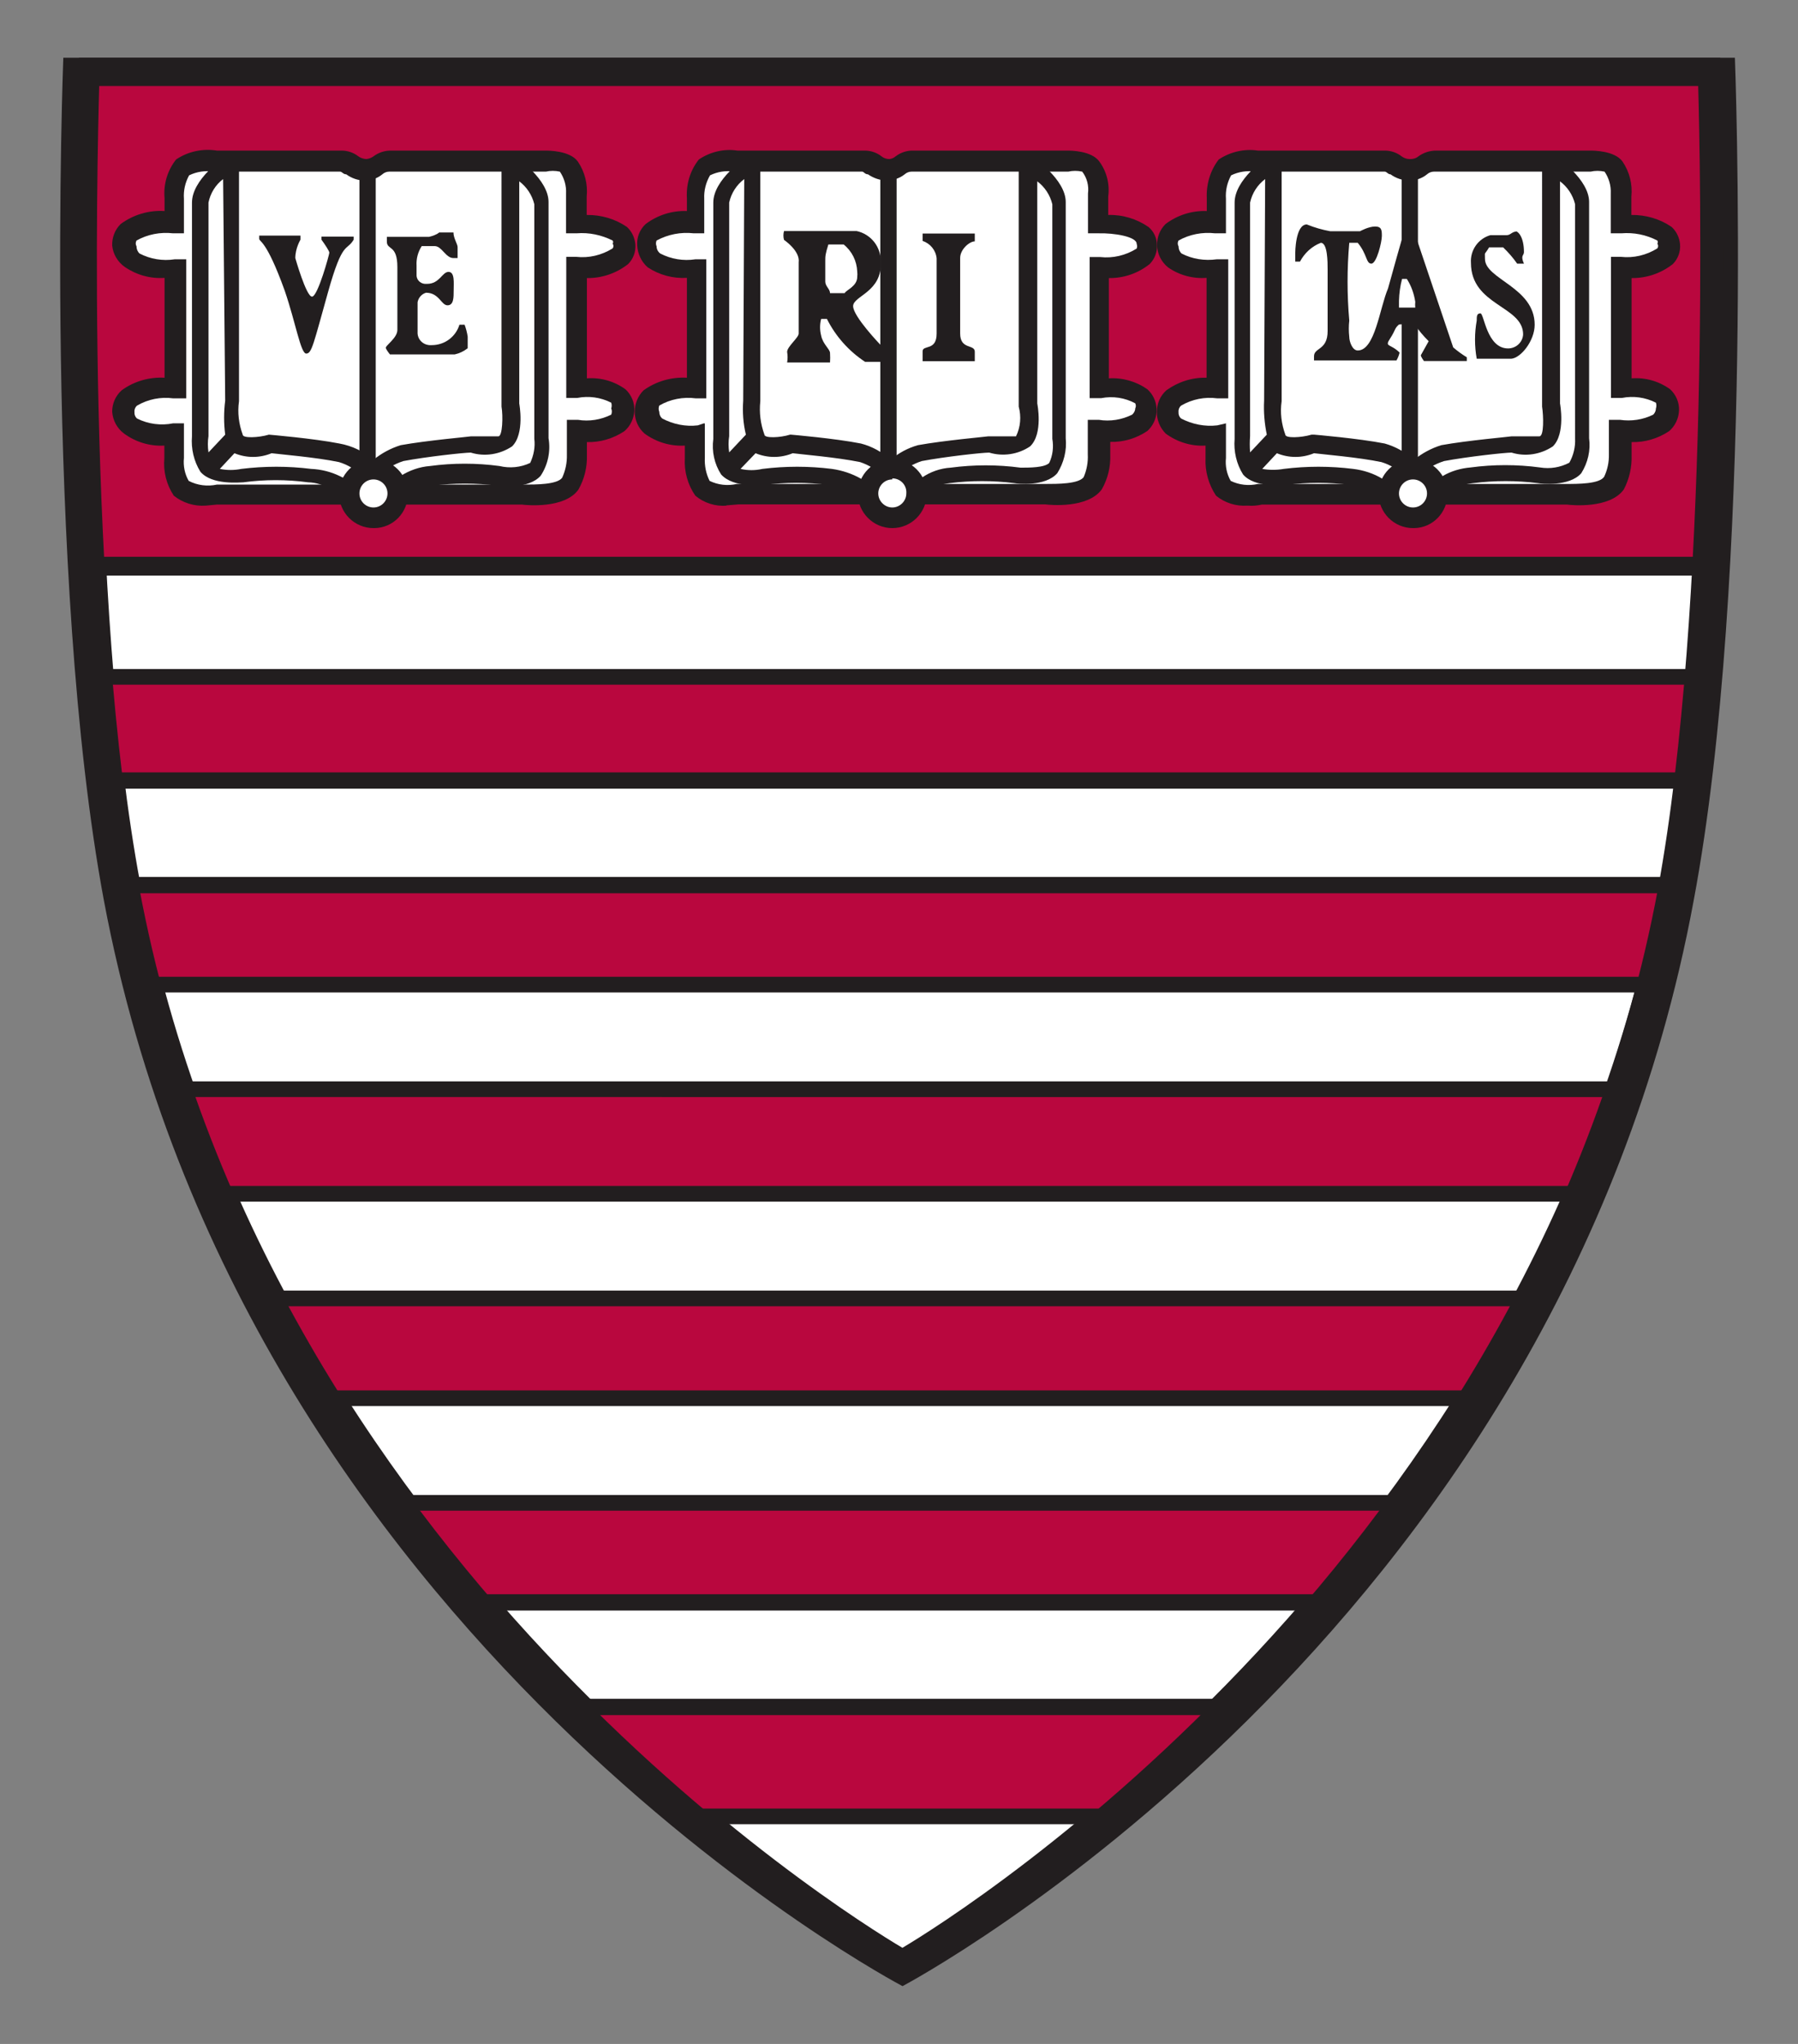
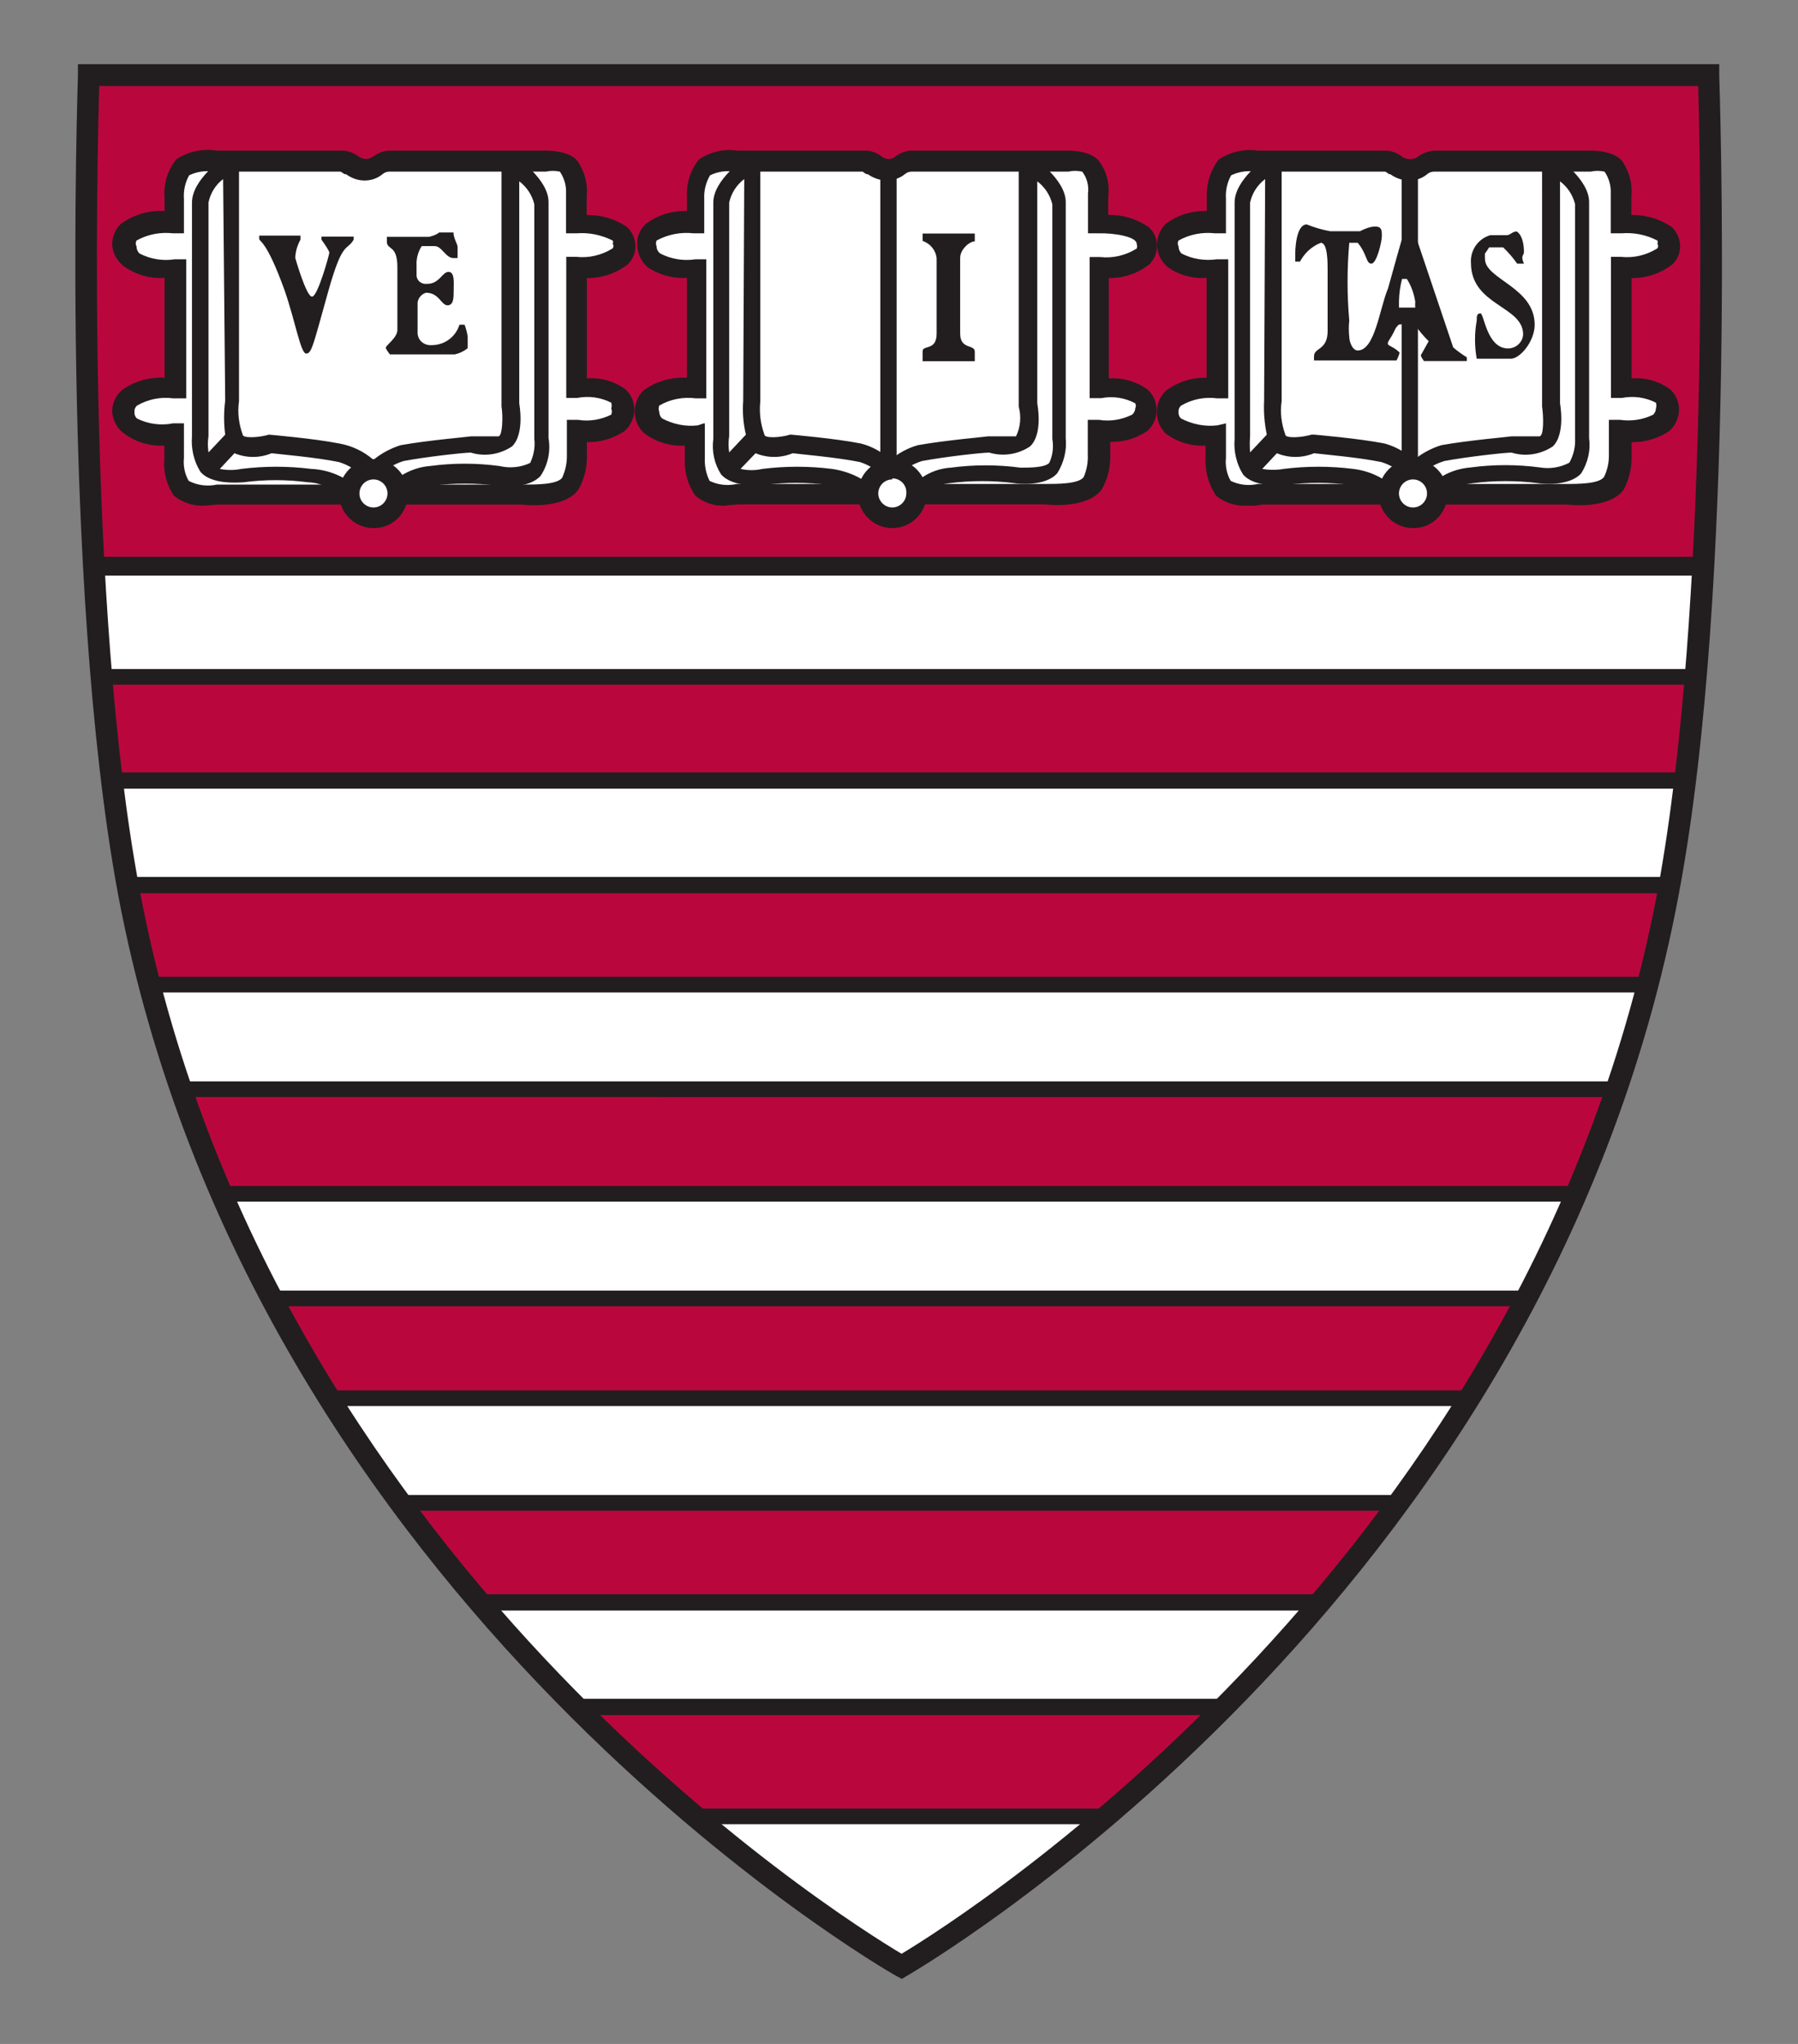
<svg xmlns="http://www.w3.org/2000/svg" id="Layer_1" viewBox="0 0 87.19 99.08">
  <rect x="0" y="0" width="87.19" height="99.08" fill="#808080" stroke="none" />
  <defs>
    <style>.cls-1,.cls-2{fill:#fff;}.cls-3,.cls-4{fill:#221e1f;}.cls-4,.cls-5,.cls-2{fill-rule:evenodd;}.cls-5{fill:#b9073e;}</style>
  </defs>
-   <path class="cls-4" d="M43.77,96.28S11.78,79.53,5.04,43.66C2.1,27.91,3.07,2.8,3.07,2.8H84.13s.96,25.1-2,40.86c-6.64,35.87-38.35,52.61-38.35,52.61" />
  <path class="cls-2" d="M43.72,95.32S12.74,77.91,6.23,43.18C3.4,27.93,4.31,3.64,4.31,3.64H82.84s.94,24.29-1.93,39.54c-6.48,34.73-37.19,52.13-37.19,52.13" />
  <path class="cls-2" d="M43.75,95.06S12.79,77.66,6.28,42.93C3.42,27.68,4.36,3.36,4.36,3.36H82.89s.91,24.32-1.95,39.57c-6.48,34.73-37.19,52.13-37.19,52.13" />
-   <path class="cls-3" d="M43.75,95.67l-.3-.15c-.3-.18-31.26-17.93-37.74-52.49C2.91,27.88,3.83,3.59,3.83,3.36v-.56H83.42v.51c0,.23,.91,24.52-1.93,39.67-6.48,34.6-37.16,52.36-37.49,52.54l-.25,.15ZM4.87,3.89c0,3.57-.66,25.13,1.93,38.93,6.08,32.4,33.97,49.83,36.96,51.6,2.99-1.77,30.63-19.23,36.71-51.6,2.53-13.81,2.05-35.46,1.93-38.93H4.87Z" />
  <polygon class="cls-5" points="27.97 82.83 59.3 82.78 55.81 86.22 53.53 88.1 33.82 88.12 31.29 85.84 27.97 82.83" />
  <polygon class="cls-5" points="19.51 72.9 67.81 72.9 65.71 75.86 64.01 77.71 23.46 77.76 21.53 75.58 19.51 72.9" />
  <polygon class="cls-5" points="13.48 63.04 73.89 63.04 71.11 67.86 16.24 67.86 14.54 65.32 13.48 63.04" />
  <polygon class="cls-5" points="6.33 43.03 6.82 45.67 7.42 47.84 80.05 47.82 80.53 45.41 81.01 42.98 6.33 43.03" />
  <polygon class="cls-5" points="4.23 3.77 82.94 3.77 82.66 15.57 82.61 27.25 4.61 27.22 4.36 22.59 4.18 13.55 4.23 3.77" />
  <polygon class="cls-5" points="8.99 52.88 10.64 57.9 76.38 57.88 78.35 52.88 8.99 52.88" />
  <polygon class="cls-5" points="5.04 32.67 82.33 32.67 82.15 35.28 81.8 37.94 5.6 37.89 5.12 34.7 5.04 32.67" />
  <path class="cls-3" d="M43.72,95.92l-.28-.15c-.3-.15-31.23-17.91-37.72-52.44C2.91,28.14,3.78,3.87,3.78,3.62v-.51H83.37v.51c0,.25,.89,24.55-1.95,39.67-6.43,34.58-37.14,52.31-37.44,52.49l-.25,.15ZM4.81,4.17c-.1,3.7-.63,25.13,1.95,38.91,6.08,32.4,33.94,49.83,36.96,51.63,2.99-1.8,30.63-19.23,36.68-51.63,2.53-13.78,2.05-35.34,1.95-38.91H4.81Z" />
  <path class="cls-3" d="M53.73,88.43h-20.27v-.76h20.27v.76Zm5.65-5.29H27.94v-.79h31.44v.79Zm4.71-5.07H23.31v-.79h40.78v.79Zm3.67-4.84H19.38v-.76h48.38v.76Zm3.34-5.07H16.14v-.76h54.97v.76Zm2.89-4.84H13.2v-.76h60.8v.76Zm2.53-5.07H10.51v-.76H76.38l.15,.76Zm1.98-5.07H8.89v-.76H78.4l.1,.76Zm1.39-5.07H7.2v-.76H79.8l.1,.76Zm1.17-4.81H6.01v-.79H80.96l.1,.79Zm.79-5.07H5.27v-.79H81.75l.1,.79Zm.38-5.04H4.97v-.76H82.23v.76Zm.25-5.29H4.56v-.91H82.48v.91Zm-56.92-5.07l-1.32-1.52,.58-.51,1.32,1.52-.58,.51Z" />
  <rect class="cls-1" x="9.9" y="21.41" width="1.99" height=".79" transform="translate(-12.53 15.07) rotate(-47.42)" />
  <path class="cls-2" d="M8.44,9.57s0-1.09,.41-1.49c.47-.22,1-.29,1.52-.2h6.21c.51,0,.63,.43,1.22,.43s.66-.43,1.19-.43h7.47s.91,0,1.17,.3c.28,.38,.4,.85,.35,1.32v1.44s2.31,0,2.36,.96-2.36,1.04-2.36,1.04v5.93s2.36-.3,2.28,1.01-2.28,1.04-2.28,1.04v1.14c.02,.48-.09,.96-.3,1.39-.53,.73-2.31,.53-2.31,.53H10.51s-1.27,.2-1.75-.3-.35-1.44-.35-1.44v-1.14s-2.53,.25-2.53-1.14,2.53-1.17,2.53-1.17v-5.85s-2.36,.3-2.53-1.09,2.53-1.14,2.53-1.14l.03-1.14Z" />
  <path class="cls-3" d="M9.98,24.51c-.56,.04-1.11-.13-1.55-.48-.36-.54-.52-1.18-.46-1.82v-.61c-.7,.04-1.39-.17-1.95-.58-.34-.25-.55-.64-.58-1.06,0-.4,.16-.77,.46-1.04,.6-.44,1.34-.65,2.08-.61v-4.84c-.68,.05-1.36-.14-1.93-.53-.34-.24-.57-.62-.61-1.04-.01-.39,.13-.76,.41-1.04,.61-.45,1.37-.68,2.13-.63v-.63c-.06-.67,.14-1.34,.56-1.87,.58-.39,1.29-.54,1.98-.43h6.05c.29,0,.58,.1,.81,.28,.11,.08,.24,.12,.38,.13,.13-.01,.25-.06,.35-.13,.24-.18,.53-.28,.84-.28h7.5c.15,0,1.19,0,1.57,.53,.34,.5,.49,1.1,.43,1.7v.89c.7-.01,1.38,.19,1.95,.58,.24,.22,.38,.52,.41,.84,.03,.36-.1,.71-.35,.96-.57,.45-1.28,.69-2,.68v4.86c.67-.05,1.33,.14,1.87,.53,.29,.27,.45,.65,.43,1.04-.02,.38-.19,.74-.48,.99-.54,.36-1.18,.55-1.82,.53v.63c.02,.58-.12,1.16-.41,1.67-.66,.94-2.53,.76-2.74,.73H10.51l-.53,.05Zm-1.06-3.98v1.67c-.04,.39,.04,.78,.23,1.11,.42,.22,.91,.28,1.37,.18h14.84c.66,0,1.65,0,1.9-.33,.16-.35,.24-.73,.23-1.11v-1.7h.53c.55,.09,1.12,0,1.62-.25,.04-.1,.04-.21,0-.3,.03-.09,.03-.19,0-.28-.51-.26-1.09-.34-1.65-.23h-.53v-6.84h.48c.62,.07,1.24-.08,1.77-.41,.05-.07,.05-.16,0-.23,.03-.05,.03-.1,0-.15-.54-.27-1.14-.4-1.75-.35h-.51v-1.93c.02-.38-.09-.75-.3-1.06-.23-.05-.46-.05-.68,0h-7.6c-.12,0-.24,.05-.33,.13-.24,.2-.55,.3-.86,.3h0c-.32,0-.63-.11-.89-.3-.15,0-.2-.13-.3-.13h-6.13c-.41-.06-.82,0-1.19,.18-.19,.35-.28,.74-.25,1.14v1.67h-.53c-.61-.07-1.24,.05-1.77,.35-.05,.09-.05,.19,0,.28,0,.13,.05,.26,.15,.35,.52,.27,1.12,.37,1.7,.28h.56v6.74h-.63c-.61-.08-1.22,.04-1.75,.35-.09,.07-.14,.19-.13,.3-.01,.12,.03,.25,.13,.33,.54,.27,1.16,.35,1.75,.23h.53Z" />
-   <rect class="cls-3" x="17.43" y="8.28" width=".79" height="14.41" />
  <path class="cls-2" d="M18.11,22.72c.66-.01,1.2,.51,1.22,1.17,.01,.66-.51,1.2-1.17,1.22-.66,.01-1.2-.51-1.22-1.17,0-.02,0-.03,0-.05,.01-.64,.53-1.15,1.17-1.17" />
  <path class="cls-3" d="M18.11,25.6c-.92,0-1.67-.75-1.67-1.67s.75-1.67,1.67-1.67,1.67,.75,1.67,1.67h0c.01,.91-.71,1.66-1.62,1.67-.02,0-.03,0-.05,0Zm0-2.36c-.38,0-.68,.31-.68,.68,0,.38,.31,.68,.68,.68h0c.38,0,.68-.31,.68-.68,0-.38-.31-.68-.68-.68h0Z" />
  <path class="cls-3" d="M19.3,24.08l-.28-.73c.14-.08,.28-.17,.41-.28,.43-.27,.91-.44,1.42-.48,1.12-.15,2.25-.15,3.37,0,.5,.12,1.03,.07,1.49-.15,.17-.36,.25-.77,.2-1.17V9.9c-.11-.45-.37-.84-.73-1.11v10.77s.28,1.47-.35,2.08c-.59,.39-1.32,.51-2,.3-.33,0-2.15,.2-3.27,.41-.46,.15-.87,.4-1.22,.73l-.41-.51-.35,.51c-.32-.31-.71-.55-1.14-.68-1.09-.23-2.89-.38-3.27-.43-.58,.24-1.22,.24-1.8,0l-.71,.76c.34,.07,.7,.07,1.04,0,1.13-.14,2.27-.14,3.39,0,.48,.02,.96,.14,1.39,.35l.41,.2-.28,.73c-.2-.07-.38-.17-.56-.28-.33-.22-.72-.34-1.11-.35-1.04-.14-2.1-.14-3.14,0-.15,0-1.52,.15-2.08-.51-.32-.51-.46-1.12-.41-1.72V9.82c0-1.11,1.49-2.15,1.67-2.25l.23,.3h.38v11.58c-.08,.55-.01,1.1,.18,1.62,0,.18,.76,.15,1.27,0h0s2.15,.18,3.42,.43c.61,.11,1.18,.38,1.65,.79,.39-.32,.84-.56,1.32-.71,1.27-.23,3.34-.41,3.42-.43h1.32c.2,0,.23-.99,.15-1.44V7.87h.41l.2-.33c.18,.13,1.67,1.17,1.67,2.25v11.45c.11,.63-.03,1.29-.38,1.82-.58,.66-1.95,.51-2.1,.48-1.04-.13-2.1-.13-3.14,0-.39,.04-.77,.16-1.11,.35-.18,.08-.37,.14-.56,.18ZM10.82,8.68c-.37,.28-.62,.69-.71,1.14v11.32c-.04,.26-.04,.52,0,.79l.81-.86c-.07-.55-.07-1.1,0-1.65l-.1-10.74Z" />
  <path class="cls-2" d="M33.69,9.57s0-1.09,.43-1.49,1.49-.3,1.49-.3h6.23c.48,0,.61,.43,1.19,.43s.66-.33,1.22-.33h7.47s.89,0,1.14,.3c.28,.38,.4,.85,.35,1.32v1.44s2.31,0,2.36,.96-2.36,1.17-2.36,1.17v5.8s2.36-.3,2.31,1.01-2.31,1.04-2.31,1.04v1.14c.02,.48-.09,.96-.3,1.39-.53,.73-2.28,.53-2.28,.53h-14.79s-1.24,.2-1.75-.3c-.26-.43-.38-.94-.35-1.44v-1.14s-2.53,.25-2.53-1.14,2.53-1.17,2.53-1.17v-5.85s-2.33,.3-2.53-1.09,2.53-1.14,2.53-1.14l-.05-1.14Z" />
  <path class="cls-3" d="M35.24,24.51c-.55,.05-1.1-.13-1.52-.48-.37-.53-.55-1.18-.51-1.82v-.61c-.7,.04-1.39-.17-1.95-.58-.31-.27-.48-.66-.48-1.06,0-.39,.15-.76,.43-1.04,.61-.44,1.35-.65,2.1-.61v-4.84c-.67,.04-1.34-.14-1.9-.51-.31-.27-.49-.66-.51-1.06-.03-.39,.12-.77,.41-1.04,.57-.43,1.28-.66,2-.63v-.63c-.04-.68,.16-1.34,.58-1.87,.55-.37,1.22-.53,1.87-.43h6.18c.29,0,.58,.1,.81,.28,.11,.09,.24,.13,.38,.13,.11-.01,.22-.06,.3-.13,.25-.19,.55-.29,.86-.28h7.47c.15,0,1.17,0,1.55,.53,.36,.49,.51,1.1,.43,1.7v.89c.7-.02,1.38,.19,1.95,.58,.25,.21,.4,.51,.41,.84,.03,.36-.1,.71-.35,.96-.56,.45-1.26,.69-1.98,.68v4.86c.67-.04,1.33,.15,1.87,.53,.56,.51,.6,1.37,.09,1.93-.03,.03-.06,.06-.09,.09-.53,.36-1.16,.55-1.8,.53v.63c.02,.58-.12,1.16-.41,1.67-.68,.94-2.53,.76-2.74,.73h-14.87l-.61,.05Zm-1.06-3.98v1.67c-.02,.38,.06,.77,.23,1.11,.41,.2,.87,.25,1.32,.15h14.92c.66,0,1.65,0,1.9-.33,.15-.35,.22-.73,.2-1.11v-1.67h.53c.55,.09,1.12,0,1.62-.25,.09-.08,.15-.19,.15-.3,.04-.08,.04-.17,0-.25-.5-.27-1.08-.36-1.65-.25h-.56v-6.84h.51c.62,.07,1.24-.08,1.77-.41,.03-.07,.03-.15,0-.23,0-.35-1.09-.53-1.85-.51h-.51v-1.93c.05-.38-.05-.76-.28-1.06-.23-.05-.46-.05-.68,0h-7.6c-.12,0-.24,.05-.33,.13-.25,.2-.57,.3-.89,.3h0c-.32-.01-.63-.12-.89-.3-.15,0-.2-.13-.28-.13h-6.21c-.4-.06-.8,0-1.17,.18-.2,.35-.3,.74-.28,1.14v1.67h-.51c-.62-.07-1.25,.05-1.8,.35-.04,.09-.04,.19,0,.28,0,.14,.07,.27,.18,.35,.52,.27,1.12,.37,1.7,.28h.53v6.74h-.51c-.61-.08-1.24,.04-1.77,.35-.04,.1-.04,.21,0,.3,0,.13,.05,.25,.15,.33,.53,.28,1.13,.4,1.72,.33l.3-.1Z" />
  <rect class="cls-3" x="42.69" y="8.28" width=".79" height="14.41" />
  <path class="cls-2" d="M43.27,22.72c.65,.1,1.1,.7,1,1.35-.08,.52-.48,.93-1,1-.65,.1-1.26-.35-1.35-1-.1-.65,.35-1.26,1-1.35,.11-.02,.23-.02,.35,0" />
  <path class="cls-3" d="M43.27,25.6c-.92,0-1.67-.75-1.67-1.67s.75-1.67,1.67-1.67,1.67,.75,1.67,1.67h0c0,.92-.75,1.67-1.67,1.67Zm0-2.36c-.38,0-.68,.31-.68,.68s.31,.68,.68,.68,.68-.31,.68-.68c.03-.38-.25-.7-.63-.73-.02,0-.04,0-.05,0v.05Z" />
  <path class="cls-3" d="M44.58,24.08l-.28-.73c.2,0,.28-.15,.41-.2,.41-.28,.89-.45,1.39-.48,1.13-.15,2.27-.15,3.39,0,.43,0,1.17,0,1.39-.23,.17-.36,.22-.77,.15-1.17V9.9c-.11-.45-.37-.84-.73-1.11v10.77s.3,1.47-.35,2.08c-.58,.39-1.31,.5-1.98,.3-.35,0-2.15,.2-3.27,.41-.43,.14-.82,.37-1.14,.68l-.38-.46-.33,.51c-.33-.3-.72-.54-1.14-.68-1.11-.23-2.91-.38-3.27-.43-.58,.24-1.22,.24-1.8,0l-.73,.76c.35,.08,.71,.08,1.06,0,1.12-.14,2.25-.14,3.37,0,.5,.07,.98,.23,1.42,.48l.41,.2-.28,.73c-.2-.07-.38-.17-.56-.28-.34-.22-.74-.34-1.14-.35-1.04-.14-2.1-.14-3.14,0-.15,0-1.49,.15-2.08-.51-.33-.51-.46-1.12-.38-1.72V9.82c0-1.11,1.52-2.15,1.7-2.25l.2,.3h.38v11.58c-.06,.55,.01,1.1,.2,1.62,0,.18,.76,.15,1.24,0h.05s2.13,.18,3.39,.43c.54,.14,1.03,.41,1.44,.79,.38-.33,.83-.57,1.32-.71,1.27-.23,3.32-.41,3.42-.43h1.34c.22-.45,.26-.96,.13-1.44V7.87h.38l.23-.33c.15,.13,1.67,1.17,1.67,2.25v11.45c.06,.59-.09,1.19-.41,1.7-.58,.66-1.93,.51-2.08,.48-1.04-.13-2.1-.13-3.14,0-.4,.05-.78,.17-1.14,.35-.11,.11-.23,.21-.35,.3Zm-8.49-15.4c-.37,.28-.63,.68-.73,1.14v11.32c-.04,.26-.04,.52,0,.79l.81-.86c-.13-.54-.17-1.09-.13-1.65l.05-10.74Z" />
  <path class="cls-2" d="M58.97,9.57s0-1.09,.41-1.49c.46-.26,.99-.36,1.52-.3h6.21c.51,0,.63,.43,1.22,.43s.66-.43,1.19-.43h7.47s.91,0,1.14,.3c.29,.37,.43,.85,.38,1.32v1.44s2.28,0,2.36,.96-2.36,1.17-2.36,1.17v5.9s2.36-.3,2.28,1.01-2.28,1.04-2.28,1.04v1.14c.02,.48-.09,.96-.3,1.39-.53,.73-2.31,.53-2.31,.53h-14.72s-1.27,.2-1.75-.3-.35-1.44-.35-1.44v-1.14s-2.53,.25-2.53-1.14,2.53-1.17,2.53-1.17v-5.85s-2.36,.3-2.53-1.09,2.53-1.14,2.53-1.14l-.1-1.14Z" />
  <path class="cls-3" d="M60.49,24.51c-.55,.04-1.09-.13-1.52-.48-.36-.54-.54-1.18-.51-1.82v-.61c-.69,.04-1.37-.17-1.93-.58-.28-.28-.44-.67-.43-1.06,0-.4,.16-.77,.46-1.04,.57-.41,1.25-.63,1.95-.61v-4.84c-.66,.05-1.33-.13-1.87-.51-.32-.26-.52-.65-.53-1.06-.01-.39,.13-.76,.41-1.04,.57-.43,1.28-.66,2-.63v-.63c-.03-.67,.17-1.34,.58-1.87,.56-.37,1.24-.53,1.9-.43h6.16c.29,0,.58,.1,.81,.28,.11,.08,.24,.13,.38,.13,.15,.01,.31-.03,.43-.13,.25-.18,.55-.28,.86-.28h7.47c.15,0,1.19,0,1.57,.53,.34,.5,.49,1.1,.43,1.7v.89c.7-.01,1.38,.19,1.95,.58,.24,.22,.38,.52,.41,.84,.03,.36-.1,.71-.35,.96-.57,.45-1.28,.69-2,.68v4.86c.67-.05,1.33,.14,1.87,.53,.29,.27,.45,.65,.43,1.04-.02,.38-.19,.74-.48,.99-.54,.36-1.18,.55-1.82,.53v.63c.02,.58-.11,1.16-.38,1.67-.68,.94-2.53,.76-2.76,.73h-14.79c-.22,.05-.45,.07-.68,.05Zm-1.04-3.98v1.67c-.04,.39,.04,.78,.23,1.11,.41,.2,.87,.25,1.32,.15h14.89c.66,0,1.67,0,1.9-.35,.16-.34,.24-.71,.23-1.09v-1.67h.53c.55,.08,1.12,0,1.62-.25,.08-.08,.13-.19,.13-.3,.03-.09,.03-.19,0-.28-.51-.26-1.09-.34-1.65-.23h-.53v-6.84h.48c.62,.07,1.24-.08,1.77-.41,.05-.07,.05-.16,0-.23,.03-.05,.03-.1,0-.15-.54-.28-1.14-.4-1.75-.35h-.51v-1.93c.02-.38-.09-.75-.3-1.06-.23-.05-.46-.05-.68,0h-7.6c-.12,0-.24,.05-.33,.13-.24,.2-.55,.3-.86,.3h0c-.33,0-.65-.11-.91-.3-.13,0-.18-.13-.28-.13h-6.26c-.41-.06-.82,0-1.19,.18-.19,.35-.28,.74-.25,1.14v1.67h-.53c-.61-.07-1.24,.05-1.77,.35-.05,.09-.05,.19,0,.28,0,.13,.05,.26,.15,.35,.52,.27,1.12,.36,1.7,.28h.56v6.74h-.53c-.61-.08-1.22,.04-1.75,.35-.09,.07-.14,.19-.13,.3-.01,.12,.03,.25,.13,.33,.54,.28,1.15,.4,1.75,.33l.43-.1Z" />
  <rect class="cls-3" x="67.97" y="8.28" width=".79" height="14.41" />
  <path class="cls-2" d="M68.52,22.72c.66-.01,1.2,.51,1.22,1.17,.01,.66-.51,1.2-1.17,1.22-.66,.01-1.2-.51-1.22-1.17,0-.02,0-.03,0-.05,.01-.64,.53-1.15,1.17-1.17" />
  <path class="cls-3" d="M68.52,25.6c-.92,0-1.67-.75-1.67-1.67s.75-1.67,1.67-1.67,1.67,.75,1.67,1.67h0c.01,.91-.71,1.66-1.62,1.67-.02,0-.03,0-.05,0Zm0-2.36c-.38,0-.68,.31-.68,.68,0,.38,.31,.68,.68,.68,.38,0,.68-.31,.68-.68,0-.38-.31-.68-.68-.68h0Z" />
  <path class="cls-3" d="M69.84,24.08l-.28-.73c.14-.08,.28-.17,.41-.28,.41-.24,.87-.37,1.34-.41,1.12-.15,2.25-.15,3.37,0,.49,.08,.98,0,1.42-.23,.2-.35,.3-.76,.28-1.17V9.9c-.11-.45-.37-.84-.73-1.11v10.77s.28,1.47-.35,2.08c-.59,.39-1.32,.51-2,.3-.33,0-2.15,.2-3.27,.41-.47,.15-.89,.4-1.24,.73l-.41-.48-.25,.48c-.32-.31-.71-.55-1.14-.68-1.09-.23-2.89-.38-3.27-.43-.58,.24-1.22,.24-1.8,0l-.71,.76c.34,.06,.7,.06,1.04,0,1.12-.14,2.25-.14,3.37,0,.5,.06,.99,.22,1.42,.48l.41,.2-.28,.73c-.2-.07-.38-.17-.56-.28-.33-.22-.72-.34-1.11-.35-1.04-.14-2.1-.14-3.14,0-.15,0-1.52,.15-2.08-.51-.32-.51-.46-1.12-.41-1.72V9.82c0-1.11,1.49-2.15,1.67-2.25l.23,.3h.38v11.58c-.08,.55-.01,1.1,.18,1.62,0,.18,.76,.15,1.27,0h.13s2.15,.18,3.42,.43c.53,.15,1.01,.42,1.42,.79,.39-.32,.84-.56,1.32-.71,1.27-.23,3.34-.41,3.42-.43h1.34c.23,0,.2-.99,.13-1.44V7.87h.41l.2-.33c.18,.13,1.67,1.17,1.67,2.25v11.45c.08,.59-.06,1.19-.38,1.7-.58,.66-1.95,.51-2.1,.48-1.04-.13-2.1-.13-3.14,0-.39,.04-.77,.16-1.11,.35-.14,.12-.29,.22-.46,.3Zm-8.49-15.4c-.37,.28-.63,.68-.73,1.14v11.32c-.02,.26-.02,.52,0,.79l.81-.86c-.11-.54-.16-1.09-.13-1.65l.05-10.74Z" />
  <path class="cls-4" d="M17.15,11.47v.15c-.35,.58-.53,0-1.24,2.53s-.79,2.99-1.06,2.99-.51-1.49-1.04-3.04c-.91-2.53-1.24-2.36-1.24-2.53s0,0,0-.15h2v.2s-.25,.41-.25,.89c0,0,.53,1.87,.81,1.87s.84-2.05,.84-2.13-.2-.38-.38-.63v-.15h1.55" />
  <path class="cls-4" d="M21.28,11.27h.71c0,.28,.2,.56,.2,.71v.53c-.25,0-.2,0-.2,0-.38,0-.56-.58-.91-.58h-.63c-.18,.28-.27,.61-.25,.94v.43c-.02,.24,.16,.44,.4,.46,.04,0,.07,0,.11,0,.61,0,.73-.58,1.04-.58s.25,.53,.25,.89,0,.73-.3,.73-.41-.61-1.04-.61c-.21,.06-.37,.24-.41,.46v1.44c-.02,.34,.24,.62,.58,.64,.04,0,.07,0,.11,0,.62,0,1.16-.4,1.34-.99h.25c.07,.19,.12,.38,.15,.58v.56c-.19,.15-.4,.25-.63,.3h-3.14s-.15-.18-.2-.3,.56-.48,.56-.89v-3.04c0-1.11-.51-.81-.51-1.24v-.23h2.05c.17-.04,.34-.1,.48-.2" />
  <path class="cls-4" d="M44.74,11.32h2.53v.38c-.25,0-.71,.38-.71,.81v3.65c0,.81,.71,.51,.71,.89v.46h-2.53v-.48c0-.33,.68,0,.68-.86v-3.65c-.04-.39-.31-.72-.68-.84v-.35" />
  <path class="cls-4" d="M73.49,11.21c.13,0,.41,.28,.41,1.01,0,.18-.18,.15,0,.56h-.33c-.2-.29-.43-.55-.68-.79h-.68c-.25,.43-.2,.15-.2,.56,0,.99,2.41,1.37,2.41,3.19,0,.79-.68,1.62-1.14,1.65h-1.67c-.11-.61-.11-1.24,0-1.85,0-.2,0-.35,.18-.35s.3,1.7,1.34,1.7c.39,0,.71-.3,.73-.68,0-1.39-2.53-1.39-2.53-3.47-.04-.61,.35-1.17,.94-1.34h.79c.2,0,.25-.18,.51-.18" />
-   <path class="cls-4" d="M42.89,16.71h-.2s-1.32-1.37-1.32-1.87,1.42-.68,1.34-2.15c.02-.71-.47-1.34-1.17-1.49h-3.52c-.04,.14-.04,.29,0,.43,0,0,.79,.53,.71,1.09v3.45c0,.2-.56,.63-.56,.89,.03,.17,.03,.34,0,.51h2.08c.01-.15,.01-.3,0-.46,0-.18-.35-.43-.43-.84-.07-.27-.07-.55,0-.81h.28c.42,.84,1.06,1.56,1.85,2.08h.81c0,.15,0-.81,0-.81" />
  <path class="cls-4" d="M70.47,16.84c.21,.18,.43,.34,.66,.48v.18h-2.08s-.15-.2-.15-.28l.38-.68c-.25-.25-.48-.52-.68-.81-.25-.03-.51-.03-.76,0-.23,.2-.15,.25-.43,.68s0,.23,.46,.68c-.03,.13-.08,.26-.15,.38h-4v-.2c0-.43,.66-.28,.66-1.22v-2.99c0-.35,0-1.29-.33-1.29-.44,.17-.79,.5-1.01,.91h-.23v-.41s0-1.39,.56-1.39c.37,.15,.75,.26,1.14,.33h1.44s.41-.23,.73-.23,.33,.18,.33,.46-.25,1.34-.51,1.34-.2-.46-.66-1.01h-.41c-.11,1.26-.11,2.52,0,3.77-.03,.26-.03,.52,0,.79,0,.23,.15,.66,.41,.66,.84,0,1.06-2.05,1.47-3.01,0,0,.81-2.94,1.01-3.52l2.15,6.38Z" />
  <path class="cls-2" d="M40.1,11.85h.81c.4,.32,.64,.8,.66,1.32,.01,.08,.01,.17,0,.25,0,.46-.53,.63-.61,.79h-.71c0-.2-.23-.33-.23-.56v-.99c0-.25,0-.33,.15-.81" />
  <path class="cls-2" d="M68.22,13.52c.22,.34,.35,.72,.41,1.11-.01,.09-.01,.19,0,.28h-.79c0-.41,0-.33,0-.33,.01-.36,.06-.72,.15-1.06h.23Z" />
</svg>